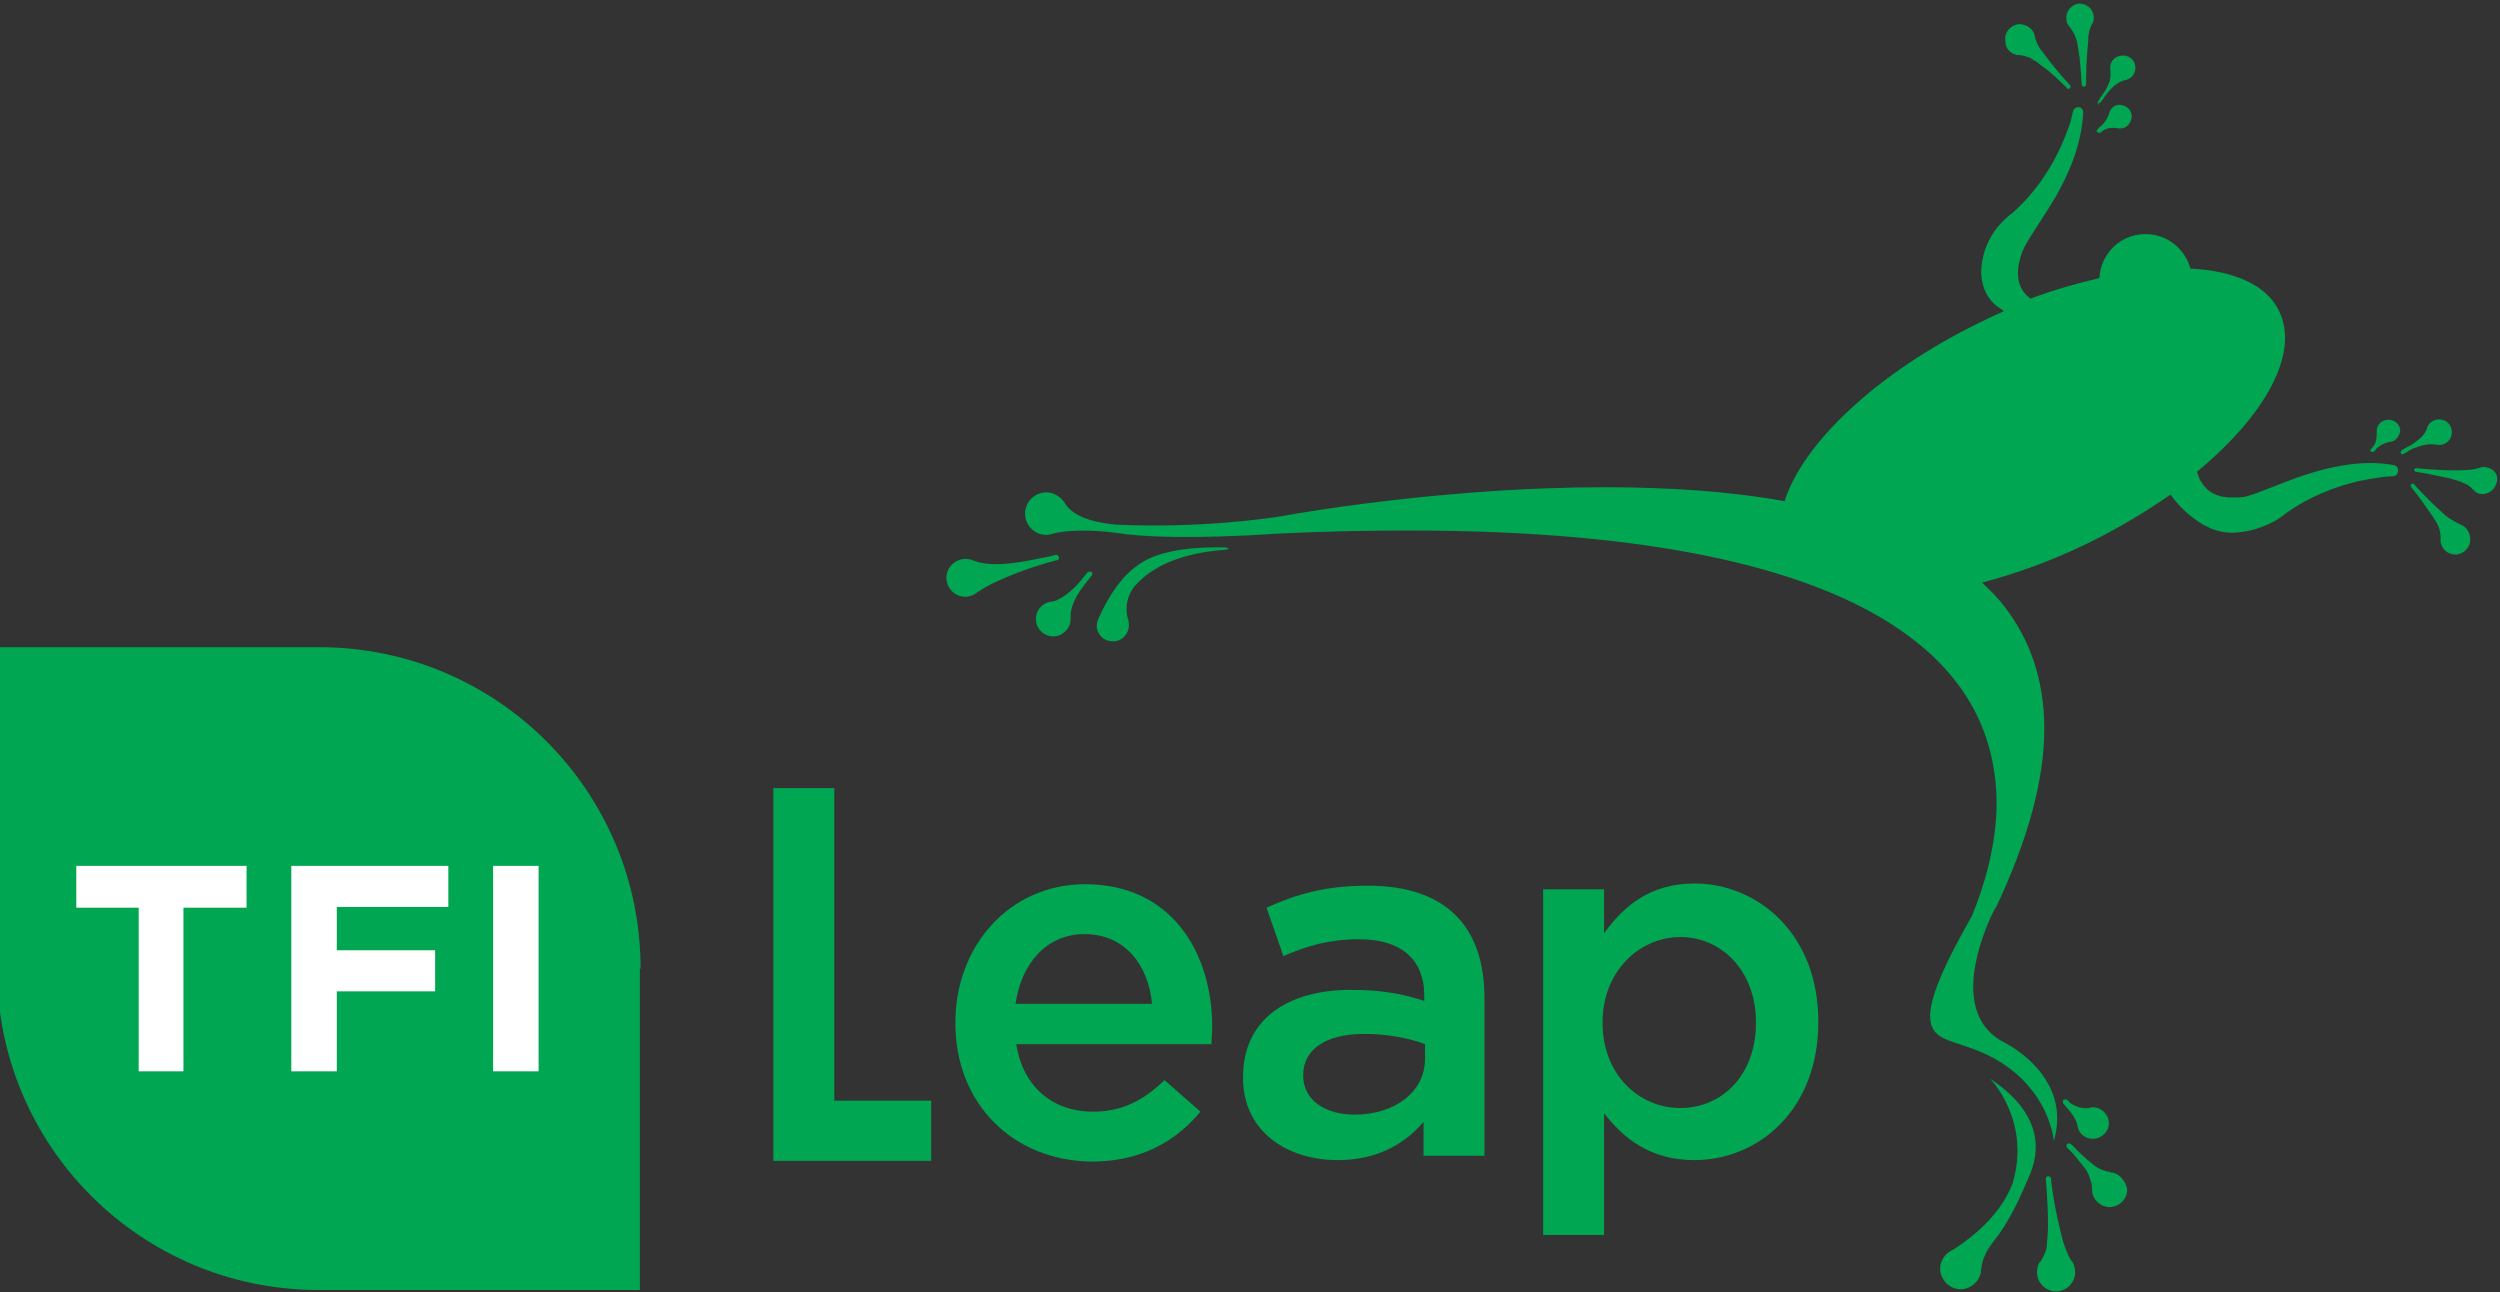
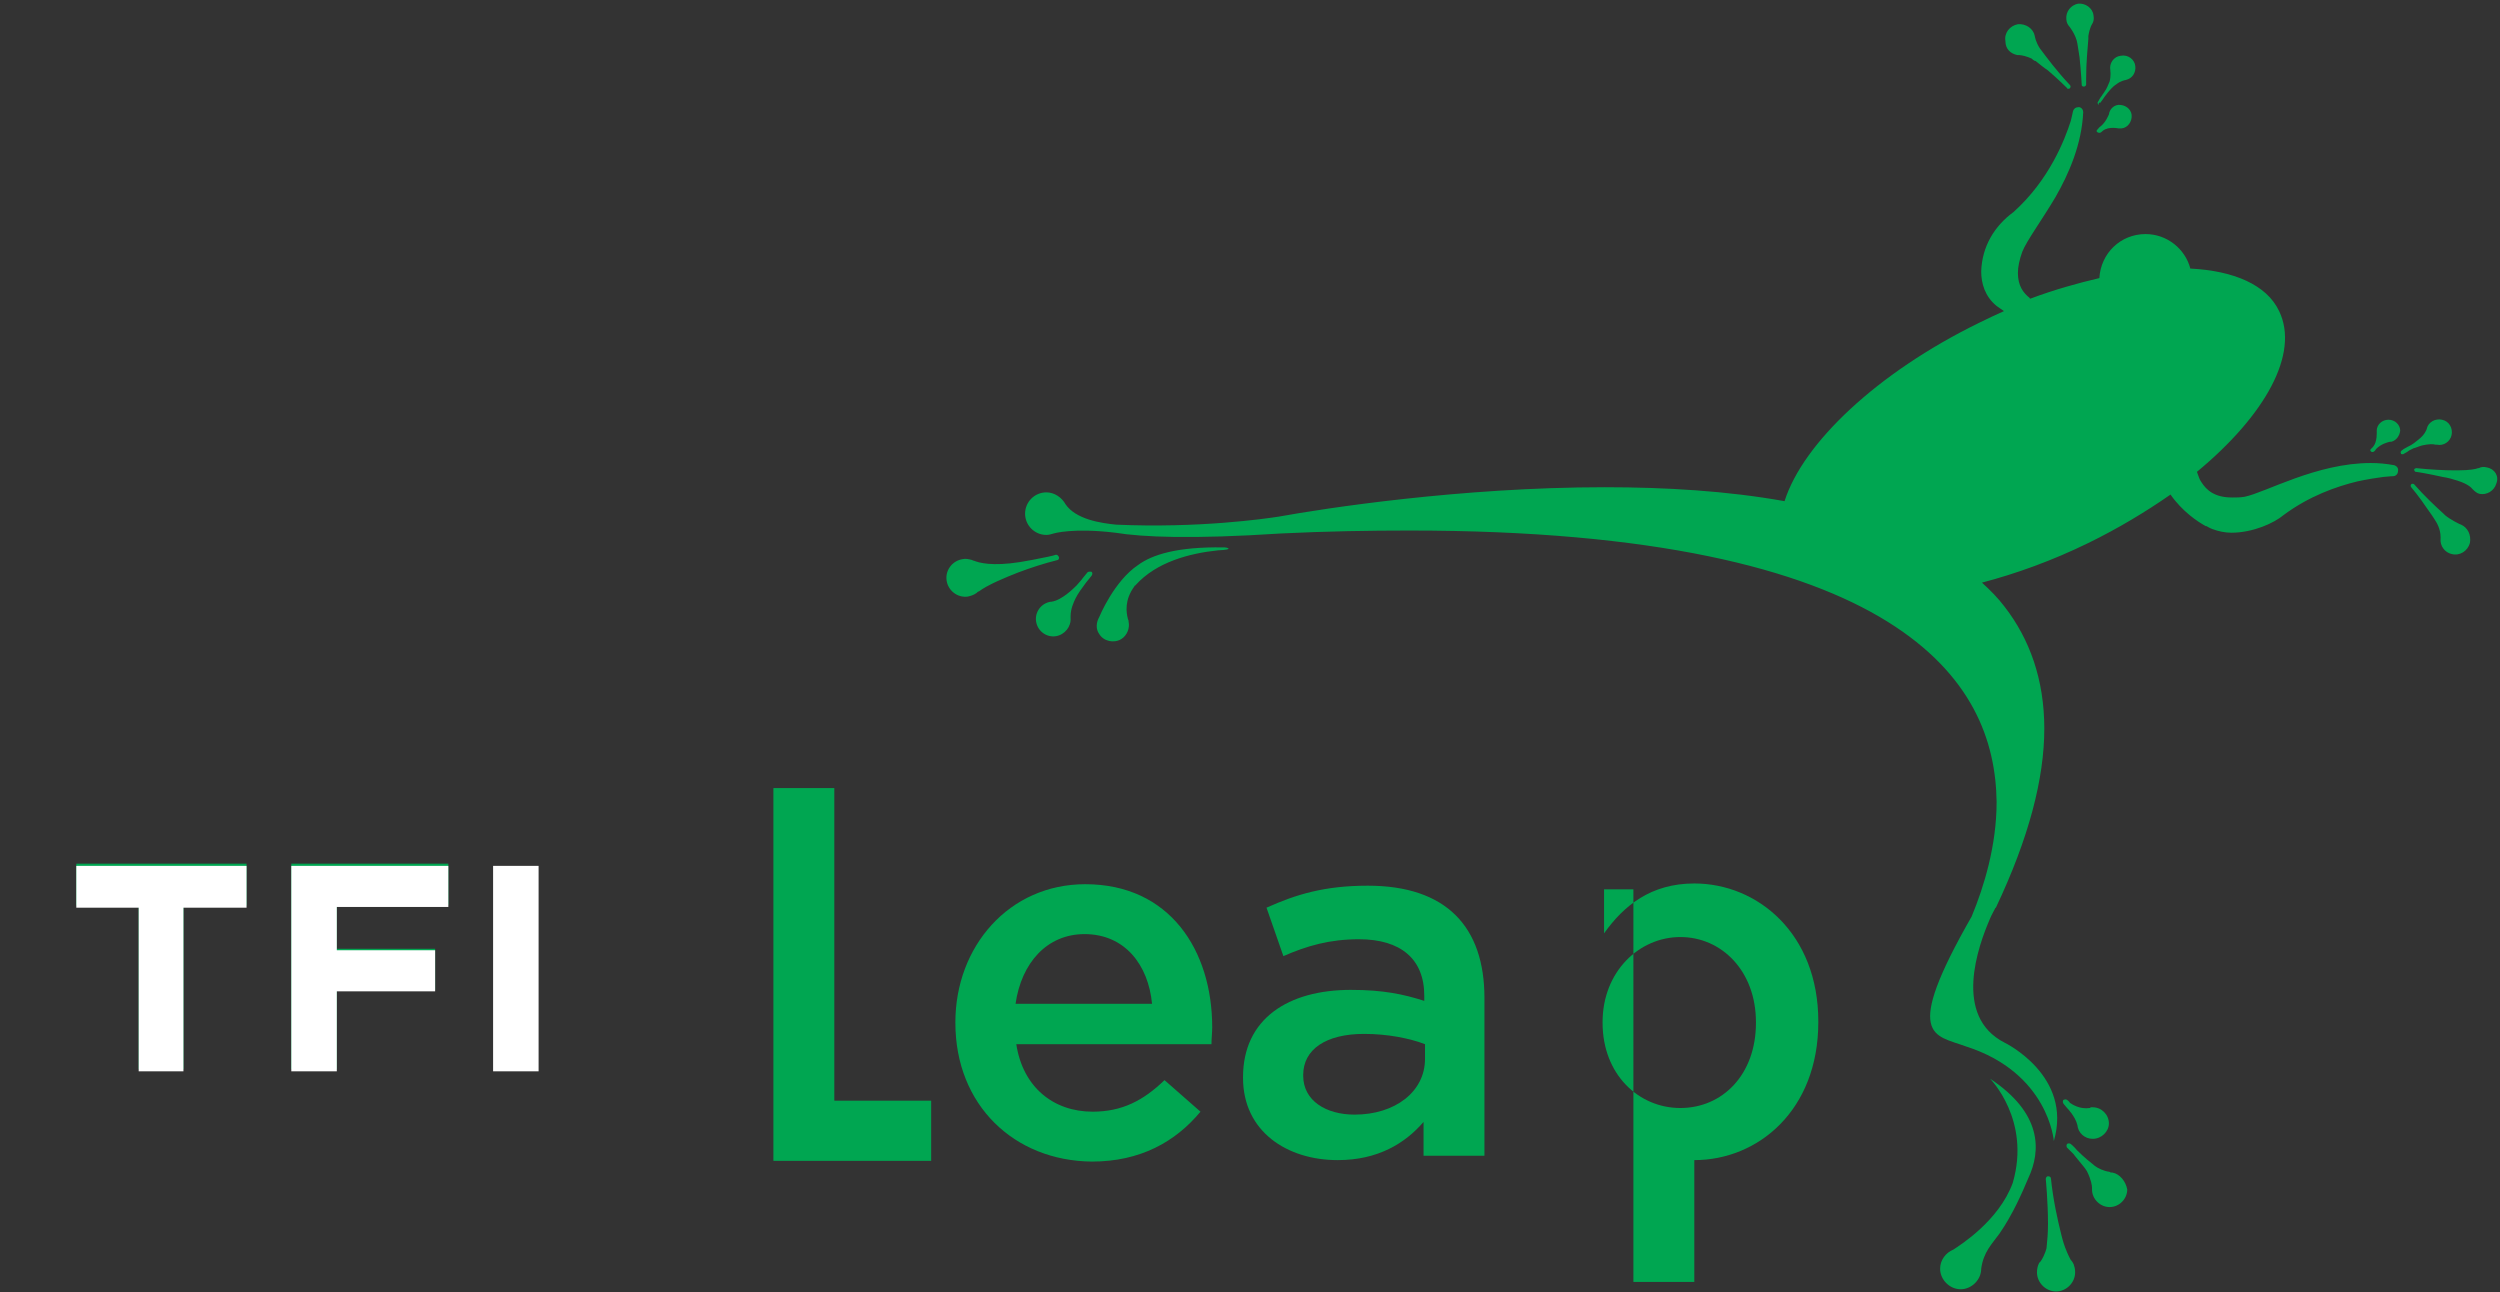
<svg xmlns="http://www.w3.org/2000/svg" version="1.1" id="Layer_1" x="0px" y="0px" viewBox="0 0 340.7 176.1" style="enable-background:new 0 0 340.7 176.1;" xml:space="preserve">
  <rect x="0" y="0" width="340.7" height="176.1" fill="#333333" stroke="none" />
  <style type="text/css">
	.st0{fill:#00A651;}
	.st1{fill:#FFFFFF;}
</style>
  <polygon class="st0" points="25,123.4 25,145.7 18.9,145.7 18.9,123.4 10.4,123.4 10.4,117.7 33.6,117.7 33.6,123.4 " />
  <polygon class="st0" points="45.9,123.3 45.9,129.3 59.3,129.3 59.3,134.9 45.9,134.9 45.9,145.7 39.7,145.7 39.7,117.7 61.1,117.7   61.1,123.3 " />
-   <rect x="67.2" y="117.7" class="st0" width="6.2" height="28" />
-   <path class="st0" d="M87.3,132c0-24.2-19.6-43.8-43.8-43.8H-0.4c0,0,0,43.8,0,43.8c0,24.2,19.6,43.8,43.8,43.8h43.8V132z" />
  <polygon class="st1" points="25,123.7 25,146 18.9,146 18.9,123.7 10.4,123.7 10.4,118 33.6,118 33.6,123.7 " />
  <polygon class="st1" points="45.9,123.6 45.9,129.5 59.3,129.5 59.3,135.1 45.9,135.1 45.9,146 39.7,146 39.7,118 61.1,118   61.1,123.6 " />
  <rect x="67.2" y="118" class="st1" width="6.2" height="28" />
  <path class="st0" d="M157,136.8c-0.5-5.3-3.7-9.5-9.2-9.5c-5.1,0-8.6,3.9-9.4,9.5H157z M130.2,139.4v-0.1c0-10.3,7.3-18.8,17.7-18.8  c11.5,0,17.3,9,17.3,19.5c0,0.8-0.1,1.5-0.1,2.3h-26.6c0.9,5.9,5.1,9.2,10.4,9.2c4,0,6.9-1.5,9.8-4.3l4.9,4.3  c-3.4,4.1-8.2,6.8-14.8,6.8C138.2,158.2,130.2,150.6,130.2,139.4" />
  <path class="st0" d="M194.2,142.3c-2.1-0.8-5.1-1.4-8.3-1.4c-5.2,0-8.3,2.1-8.3,5.6v0.1c0,3.4,3.1,5.3,7,5.3c5.5,0,9.6-3.1,9.6-7.6  V142.3z M194,157.4v-4.5c-2.5,2.9-6.2,5.2-11.7,5.2c-6.9,0-12.9-3.9-12.9-11.2v-0.1c0-8,6.2-11.9,14.7-11.9c4.4,0,7.2,0.6,10,1.5  v-0.7c0-5-3.2-7.7-8.9-7.7c-4,0-7.1,0.9-10.3,2.3l-2.3-6.6c4-1.8,7.9-3,13.8-3c10.7,0,15.9,5.6,15.9,15.3v21.5H194z" />
-   <path class="st0" d="M239.3,139.4v-0.1c0-7-4.7-11.6-10.3-11.6c-5.6,0-10.6,4.7-10.6,11.6v0.1c0,7,4.9,11.6,10.6,11.6  C234.7,151,239.3,146.5,239.3,139.4 M210.3,121.2h8.3v6c2.7-3.8,6.4-6.8,12.3-6.8c8.6,0,16.9,6.8,16.9,18.8v0.1  c0,12-8.2,18.8-16.9,18.8c-6,0-9.7-3-12.3-6.4v16.6h-8.3V121.2z" />
+   <path class="st0" d="M239.3,139.4v-0.1c0-7-4.7-11.6-10.3-11.6c-5.6,0-10.6,4.7-10.6,11.6v0.1c0,7,4.9,11.6,10.6,11.6  C234.7,151,239.3,146.5,239.3,139.4 M210.3,121.2h8.3v6c2.7-3.8,6.4-6.8,12.3-6.8c8.6,0,16.9,6.8,16.9,18.8v0.1  c0,12-8.2,18.8-16.9,18.8v16.6h-8.3V121.2z" />
  <polygon class="st0" points="113.7,150 113.7,107.4 105.4,107.4 105.4,150 105.4,150 105.4,158.2 126.9,158.2 126.9,150 " />
  <path class="st0" d="M144.3,75.9c-0.1-0.2-0.2-0.3-0.4-0.3c0,0,0,0,0,0v0c0,0,0,0,0,0c-0.2,0.1-1.6,0.4-3.2,0.7  c-0.5,0.1-1.1,0.2-1.7,0.3c-3.8,0.6-5.6,0.1-6.3-0.2c0,0-0.1,0-0.1,0c-0.1-0.1-0.2-0.1-0.2-0.1v0c-0.4-0.1-0.8-0.2-1.2-0.1  c-1.4,0.2-2.4,1.5-2.2,2.9c0.2,1.4,1.5,2.4,2.9,2.2c0.4-0.1,0.8-0.2,1.2-0.5v0c0,0,0.1-0.1,0.1-0.1c0,0,0.1-0.1,0.2-0.1  c1.2-0.9,3.6-1.9,5.4-2.6c1.6-0.6,3.4-1.2,5.4-1.7C144.2,76.3,144.4,76.1,144.3,75.9 M148.2,78c-0.3,0.4-0.6,0.7-0.8,1  c-0.2,0.2-0.4,0.5-0.7,0.8c-0.4,0.4-2,2-3.4,2.2c0,0-0.1,0-0.1,0c-1.3,0.2-2.2,1.4-2,2.7c0.2,1.3,1.4,2.2,2.7,2  c1.2-0.2,2.1-1.3,2-2.5c0,0,0-0.1,0-0.1c0,0,0,0,0-0.1c0-1,0.4-1.9,0.7-2.5c0.3-0.6,0.8-1.3,1.4-2.1c0.5-0.6,0.8-1,0.8-1  c0.1-0.2,0.1-0.4-0.1-0.5C148.5,77.9,148.3,77.9,148.2,78 M166.9,74.6c-0.1,0-0.2,0-0.2,0c-6.3-0.1-9.7,1-11.6,2.4l0,0  c-3.3,2.2-5.3,7.1-5.3,7.1c-0.4,0.7-0.5,1.6,0,2.3c0.6,1,2,1.3,3,0.7c0.8-0.5,1.2-1.5,1-2.4l0,0c0,0,0,0,0-0.1  c0-0.1-0.1-0.2-0.1-0.3c-0.2-0.8-0.5-2.5,0.9-4.4c0,0,0-0.1,0.1-0.1c0,0,0.1-0.1,0.1-0.1c2.8-3.1,7.3-4.3,11.2-4.7  C168.3,74.9,167.2,74.6,166.9,74.6 M282,3.6c0,0,0.9,1.1,1.1,2.3l0,0c0.1,0.6,0.2,1.2,0.3,1.9c0.2,1.9,0.3,3.8,0.3,3.8  c0,0.1,0.1,0.2,0.3,0.2l0,0c0.1,0,0.3-0.1,0.3-0.3v0c0-0.3,0-0.6,0-0.9c0-2.1,0.2-4,0.3-5.3c0-0.1,0-0.2,0-0.3c0,0,0-0.1,0-0.1  c0.2-1.2,0.5-1.6,0.5-1.6h0c0.2-0.3,0.3-0.7,0.2-1.2c-0.1-1-1.1-1.7-2.1-1.6c-1,0.2-1.7,1.1-1.6,2.1C281.6,3,281.8,3.4,282,3.6  L282,3.6z M274.9,7.5L274.9,7.5c0,0,0,0,0.1,0c0,0,0.1,0,0.1,0c0.4,0,1.2,0.2,1.8,0.5c0.1,0.1,0.2,0.2,0.4,0.3c0,0,0,0,0.1,0l0,0  c0.5,0.4,1.1,0.9,1.7,1.3c1.4,1.2,2.6,2.4,2.6,2.4c0,0.1,0.1,0.1,0.2,0.1c0.1,0,0.1,0,0.2-0.1c0.1-0.1,0.1-0.3,0-0.4  c-1.8-1.9-3.2-3.8-4.1-5c-0.6-0.9-0.7-1.7-0.7-1.7l0,0c-0.2-1-1.2-1.7-2.3-1.6c-1.1,0.2-1.9,1.2-1.7,2.3  C273.3,6.7,274,7.3,274.9,7.5 M271.2,147c0,0,5.6,5.6,3.1,14.2c-1.9,5.2-7.2,8.5-8.1,9.1c-1,0.4-1.8,1.4-1.8,2.6  c0,1.5,1.3,2.8,2.8,2.8c1.5,0,2.8-1.3,2.8-2.8v0c0.3-2.3,1.5-3.4,2.5-4.8c1.8-2.6,3.1-5.6,3.9-7.5  C278.2,156.8,278.3,151.7,271.2,147 M286.1,18.1c0,0,0.1,0,0.1,0c0,0,0.2-0.1,0.4-0.3c0.8-0.6,2.1-0.3,2.1-0.3l0,0c0,0,0.1,0,0.1,0  c0.9,0.1,1.6-0.6,1.7-1.5c0.1-0.9-0.6-1.6-1.5-1.7c-0.8-0.1-1.5,0.5-1.6,1.3c-0.1,0.2-0.4,1-1.1,1.6c-0.2,0.1-0.3,0.3-0.5,0.5  c-0.1,0.1-0.1,0.2,0,0.3C286,18.1,286,18.1,286.1,18.1 M286.1,14c0.1,0,0.2,0,0.2-0.1c0,0,0,0,0,0c0,0,0,0,0,0  c0.1-0.1,0.3-0.4,0.5-0.7c0.6-0.8,1.1-1.4,1.6-1.7c0.6-0.5,1.3-0.6,1.3-0.6l0,0c0.9-0.2,1.4-1,1.3-1.9c-0.1-0.9-1-1.6-2-1.4  c-0.9,0.1-1.6,1-1.4,2c0,0,0,0,0,0.1l0,0c0,0,0.1,0.6-0.1,1.4c-0.2,0.5-0.4,1-0.7,1.4c-0.1,0.2-0.3,0.4-0.4,0.6  c-0.2,0.2-0.3,0.5-0.5,0.8c-0.1,0.1,0,0.3,0.1,0.4C286,13.9,286.1,14,286.1,14 M335.4,71.5c-0.1,0-1.5-0.7-2.2-1.3  c0,0-0.1-0.1-0.1-0.1c0,0,0,0-0.1-0.1c-1.1-1-2.6-2.4-4-4c-0.1-0.1-0.3-0.1-0.4,0c-0.1,0.1-0.1,0.3,0,0.4c0,0,1.1,1.3,2.1,2.8  c0.5,0.7,1,1.4,1.4,2.1c0.6,1.1,0.5,2.1,0.5,2.1l0,0c-0.1,1,0.6,1.9,1.5,2.1c1.1,0.3,2.2-0.4,2.5-1.5  C336.8,72.9,336.3,71.9,335.4,71.5 M282.6,172.3C282.6,172.3,282.6,172.3,282.6,172.3c-0.1-0.2-0.2-0.4-0.4-0.6  c-0.7-1.3-1-2.4-1-2.4l0,0c-0.1-0.3-0.2-0.7-0.3-1.1c-0.5-2-1.1-4.7-1.4-7.6l0,0l0,0c0-0.2-0.2-0.3-0.4-0.3c-0.2,0-0.3,0.2-0.3,0.4  c0,0,0.3,3.1,0.3,6.1c0,1.2-0.1,2.4-0.2,3.3c0,0-0.2,0.9-0.8,1.8c0,0-0.1,0.1-0.1,0.1c0,0-0.1,0.1-0.1,0.1h0  c-0.2,0.4-0.3,0.8-0.3,1.3c0,1.4,1.2,2.6,2.6,2.6c1.4,0,2.6-1.2,2.6-2.6C282.8,172.9,282.7,172.6,282.6,172.3L282.6,172.3z   M338.9,63.7c-0.4-0.1-0.7-0.1-1.1,0.1h0c0,0,0,0-0.1,0c-0.2,0.1-1,0.3-2.8,0.3l0,0c-0.1,0-0.2,0-0.3,0c-1.5,0-3.4-0.1-5.3-0.3  c-0.1,0-0.3,0.1-0.3,0.2c0,0.1,0.1,0.3,0.2,0.3c0,0,0,0,0,0c0,0,0,0,0,0c0.2,0,1.9,0.3,3.7,0.7c0.7,0.1,1.4,0.3,2,0.5  c1.6,0.5,2,1.1,2,1.1l0,0c0.3,0.3,0.6,0.6,1,0.7c1,0.2,2-0.4,2.3-1.4C340.6,64.9,340,63.9,338.9,63.7 M325.5,57.2  c-0.9,0-1.6,0.7-1.6,1.5c0,0,0,0,0,0c0,0.2,0.1,1.5-0.5,2.2c-0.2,0.2-0.3,0.3-0.3,0.3c-0.1,0.1-0.1,0.2,0,0.3  c0.1,0.1,0.1,0.1,0.2,0.1c0,0,0.1,0,0.1,0c0.2-0.1,0.3-0.2,0.4-0.4c0.7-0.7,1.5-0.9,1.9-1c0,0,0.1,0,0.1,0c0,0,0.1,0,0.1,0v0  c0.7-0.2,1.1-0.8,1.2-1.5C327.1,57.9,326.4,57.2,325.5,57.2 M330.1,60.7c0.9-0.2,1.5-0.2,1.8-0.1c0,0,0,0,0.1,0c0,0,0.1,0,0.1,0  c0,0,0,0,0,0l0,0c0.9,0.2,1.8-0.4,2-1.3c0.2-0.9-0.3-1.9-1.3-2.1c-0.9-0.2-1.9,0.3-2.1,1.3c0,0-0.2,0.7-1.1,1.4h0  c-0.4,0.3-0.8,0.7-1.5,1c-0.4,0.2-0.7,0.4-0.8,0.5c0,0,0,0,0,0c0,0,0,0,0,0c-0.1,0.1-0.2,0.2-0.1,0.4c0,0.1,0.1,0.1,0.2,0.1  c0,0,0.1,0,0.1,0c0.3-0.2,0.6-0.3,0.8-0.5c0.2-0.1,0.4-0.2,0.6-0.3C329.3,61,329.7,60.8,330.1,60.7 M284.8,151  C284.8,151,284.8,151,284.8,151c-1.4,0.2-2.4-0.5-2.7-0.7c-0.2-0.3-0.4-0.4-0.4-0.4c-0.1-0.1-0.3-0.1-0.5,0c-0.1,0.1-0.1,0.3,0,0.5  c0.2,0.2,0.3,0.4,0.5,0.6h0c0,0,1.1,1.1,1.4,2.3c0.1,1.1,1,1.9,2.1,1.9c1.2,0,2.2-1,2.2-2.1c0-1.2-1-2.2-2.2-2.2c-0.1,0-0.2,0-0.3,0  l0,0C284.9,151,284.8,151,284.8,151 M287.9,159.8L287.9,159.8C287.8,159.8,287.8,159.8,287.9,159.8c-0.2,0-0.3,0-0.4-0.1  c-0.8-0.1-1.6-0.5-2-0.8c-0.6-0.5-1.4-1.1-2.4-2.1c-0.5-0.6-0.9-0.9-0.9-0.9c-0.1-0.1-0.4-0.1-0.5,0c-0.1,0.1-0.1,0.4,0,0.5  c0.3,0.3,0.6,0.6,0.9,0.9c0.2,0.3,0.5,0.6,0.8,1c0.3,0.4,0.7,0.8,1,1.3l0,0c0.6,1.2,0.7,2,0.7,2.3c0,0.1,0,0.1,0,0.2  c0,1.3,1.1,2.4,2.4,2.4c1.3,0,2.4-1.1,2.4-2.4C289.7,161,288.9,160,287.9,159.8 M326.3,63.4c-1.1-0.2-2.1-0.3-3.2-0.3  c-7.4,0-14.3,4-17.2,4.6c-0.6,0.1-1.1,0.1-1.7,0.1c-2.4,0-3.5-1-4.2-2.1c-0.3-0.4-0.4-0.9-0.6-1.4c9.3-7.7,14-16.1,11.2-21.9  c-1.7-3.6-6.2-5.5-12.1-5.8c-0.7-2.7-3.2-4.7-6.1-4.7c-3.4,0-6.1,2.6-6.3,6c-3,0.7-6.2,1.6-9.4,2.8c-0.1,0-0.1-0.1-0.1-0.1  c-0.9-0.7-1.6-1.7-1.6-3.4c0-0.8,0.2-1.8,0.6-2.9c0.6-1.5,2.6-4.2,4.5-7.4c1.9-3.3,3.6-7.3,3.8-11.6c0-0.4-0.3-0.7-0.6-0.7  c-0.4,0-0.7,0.2-0.8,0.6c0,0-0.1,0.5-0.3,1.3c-0.8,2.5-2.9,8-7.8,12.4c-2.6,1.9-4.3,4.7-4.4,8.1c0,1.6,0.5,3.4,2.1,4.7  c0.3,0.2,0.7,0.5,1,0.7c-1.1,0.5-2.2,1-3.4,1.6c-13.9,6.8-24,16.4-26.5,24.3c-7.8-1.4-16.2-1.9-24.5-1.9c-19.7,0-38.3,2.9-44.4,4  c-1.9,0.3-11,1.6-22.2,1.1c-2-0.2-5.5-0.7-6.9-2.8c-0.5-0.9-1.5-1.6-2.6-1.6c-1.6,0-2.9,1.3-2.9,2.9c0,1.6,1.3,2.9,2.9,2.9  c0.3,0,0.7-0.1,1-0.2l0,0c0,0,2.6-0.8,8.4-0.1c3.7,0.6,10.4,0.9,22.6,0.1c6.2-0.3,12-0.4,17.5-0.4c33.4,0,53.5,5.2,65.1,12.4  c11.6,7.2,14.8,16.3,14.9,24.6c0,5.9-1.7,11.5-3.4,15.6c-9.5,16.6-5.1,16.1-0.8,17.7c11.3,3.6,12,12.9,12,12.9  c2.6-8.9-6.7-13.4-6.7-13.4c-7.1-3.6-3.6-13.2-2-16.9c0.2-0.5,0.5-1,0.7-1.4c0-0.1,0.1-0.1,0.1-0.1l0,0c4.5-9.5,6.6-17.6,6.6-24.4  c0-6.7-2-12.2-5.4-16.6c-0.9-1.2-2-2.3-3.1-3.3c4.6-1.2,9.6-3,14.5-5.4c4.1-2,7.9-4.3,11.2-6.6c1.6,2.3,3.7,3.7,4.8,4.3  c0,0,0.1,0,0.1,0c0.5,0.3,0.8,0.4,0.8,0.4l0,0c0.8,0.3,1.7,0.5,2.6,0.5l0,0c2.9,0,5.8-1.3,7.1-2.4c3.5-2.6,7.2-3.9,10.1-4.6  c1.4-0.3,2.7-0.5,3.5-0.6c0.9-0.1,1.3-0.1,1.3-0.1c0.4,0,0.7-0.3,0.7-0.7C326.9,63.8,326.6,63.5,326.3,63.4" />
</svg>